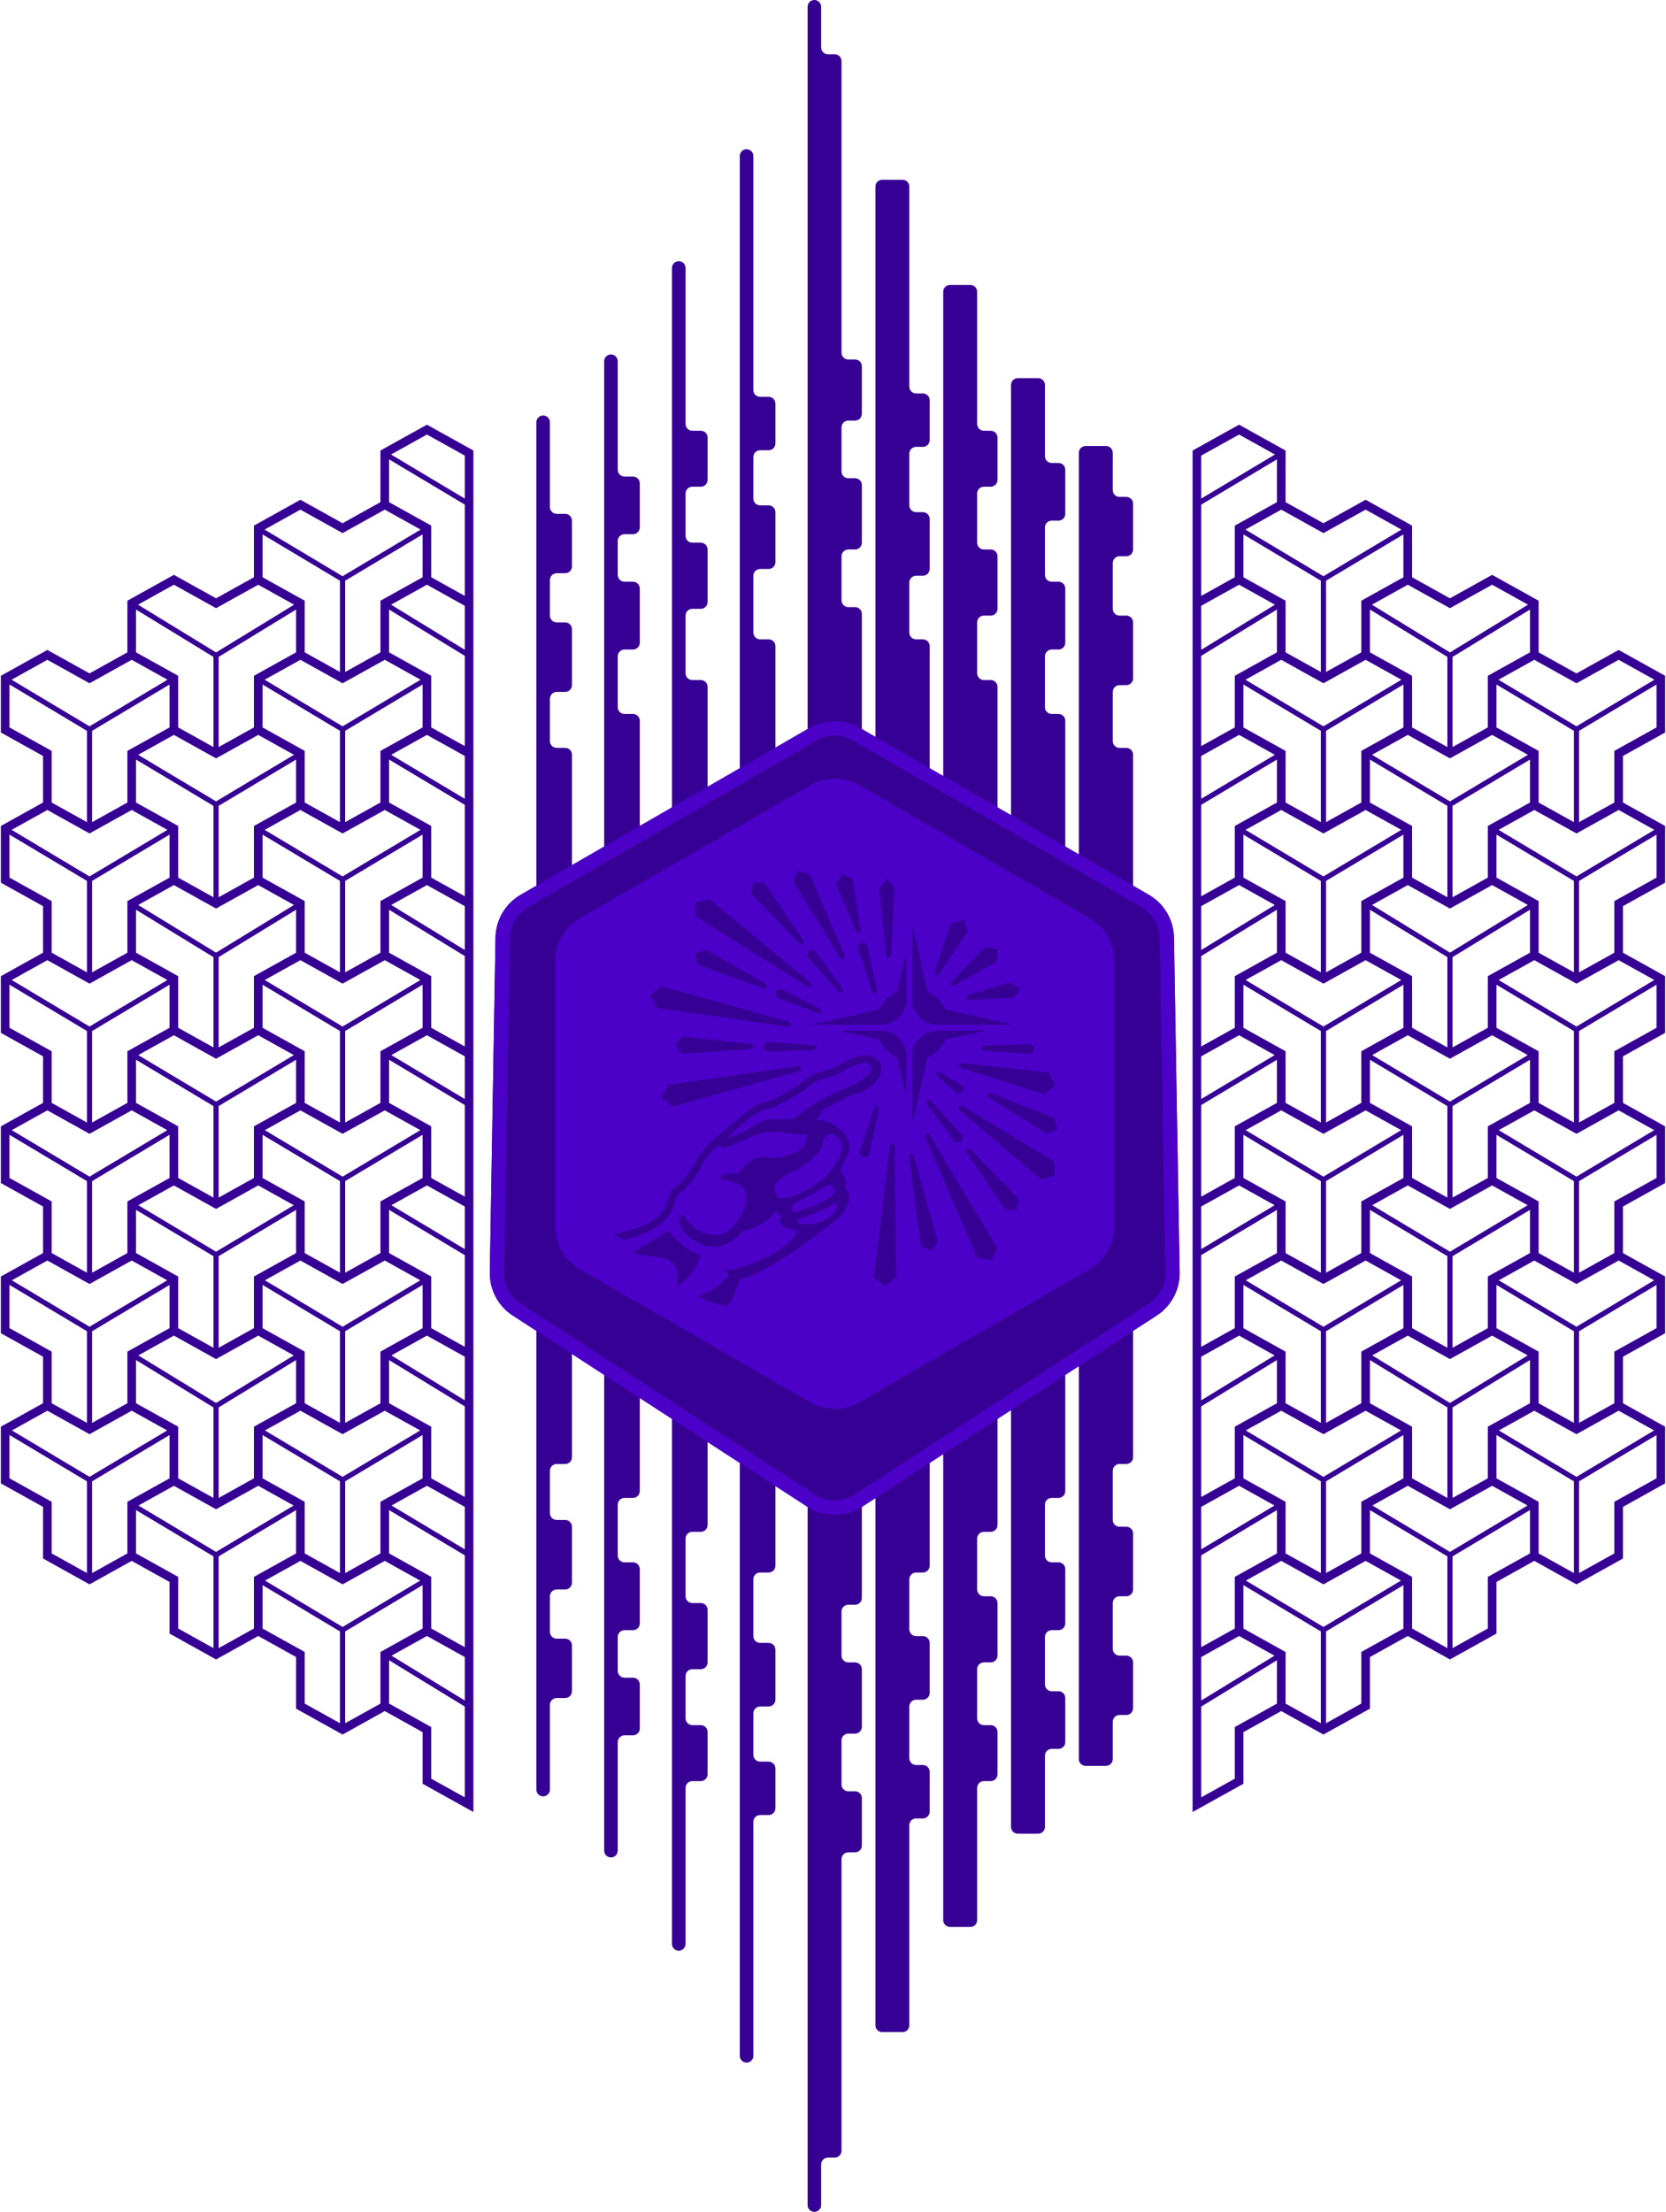
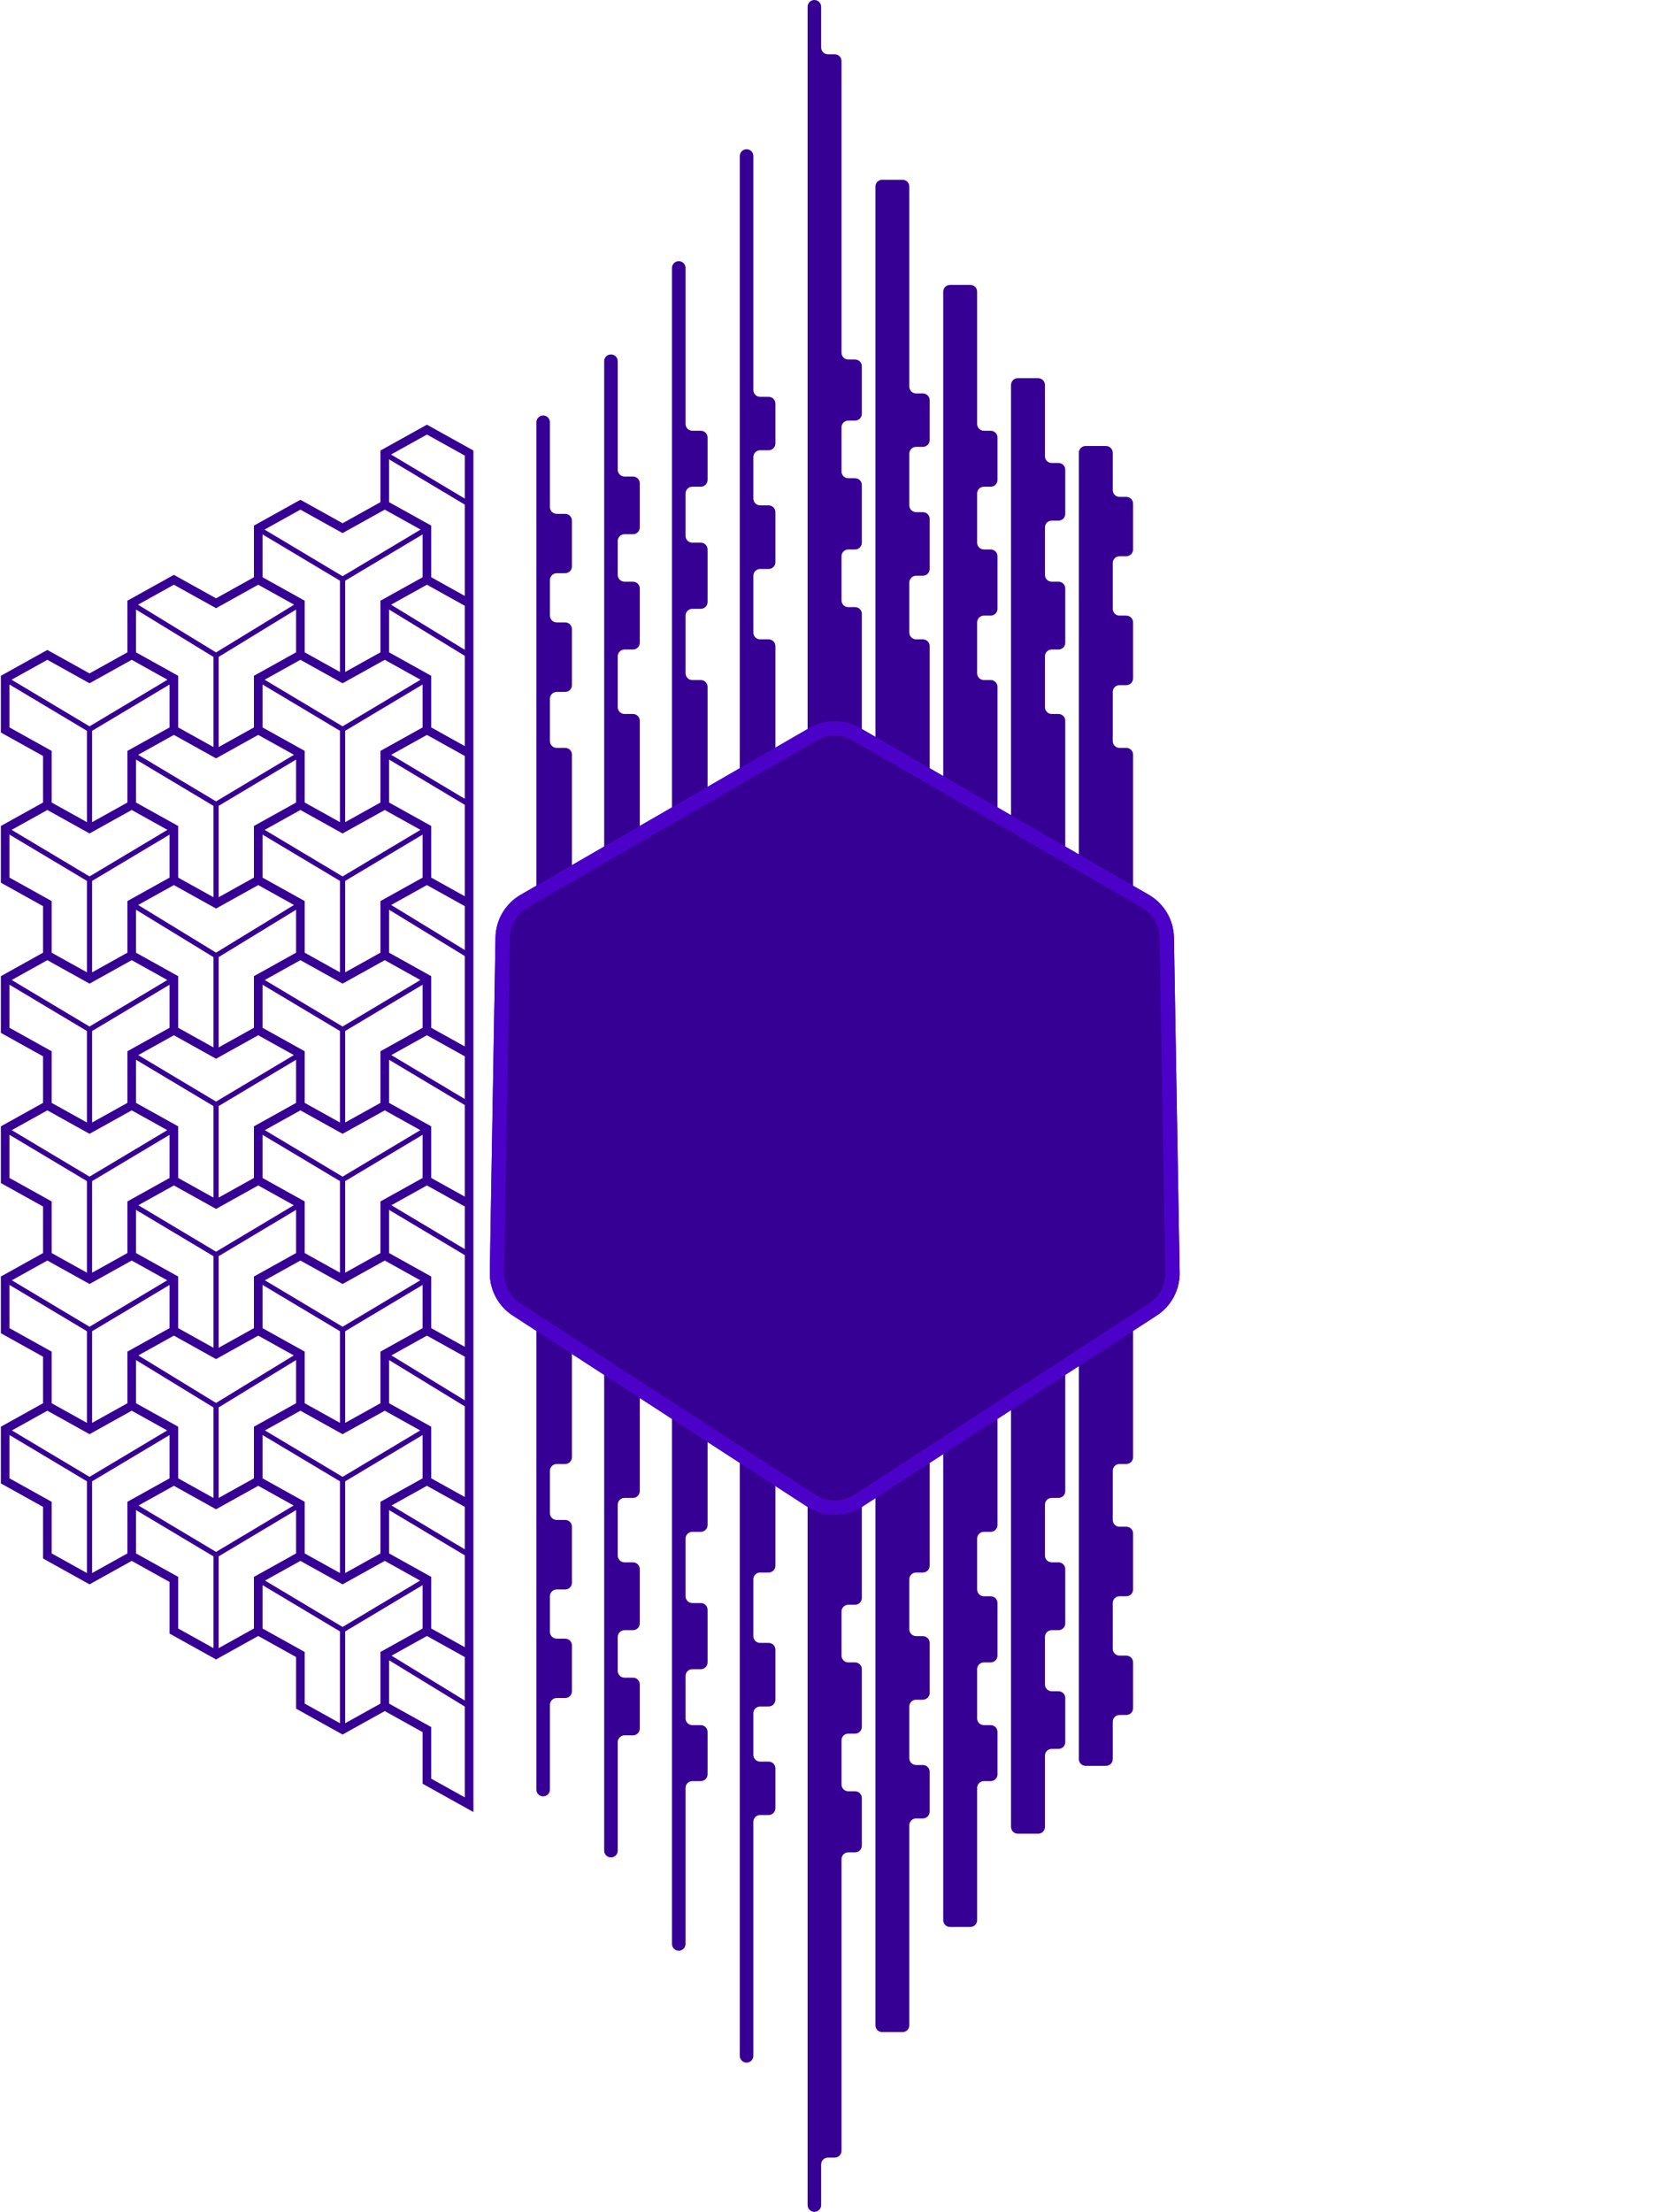
<svg xmlns="http://www.w3.org/2000/svg" width="966" height="1282" viewBox="0 0 966 1282" fill="none">
  <g clip-path="url(#clip0_11365_912)">
    <g clip-path="url(#clip1_11365_912)">
-       <path fill-rule="evenodd" clip-rule="evenodd" d="M745.409 261.131L718.455 246.14L691.5 261.131V1050.25L720.955 1033.87V1003.95L742.909 991.738L767.364 1005.34L794.318 990.348V960.426L816.273 948.216L840.727 961.817L867.682 946.825V916.904L889.636 904.694L914.091 918.294L941.045 903.303V873.382L965.5 859.781V826.919L941.045 813.318V786.337L965.5 772.737V739.875L941.045 726.274V699.293L965.5 685.692V652.83L941.045 639.23V612.249L965.5 598.648V565.786L941.045 552.185V525.204L965.5 511.604V478.742L941.045 465.141V438.16L965.5 424.559V391.697L938.545 376.706L914.091 390.307L892.136 378.097V348.175L865.182 333.184L840.727 346.785L818.773 334.574V304.653L791.818 289.662L767.364 303.263L745.409 291.052V261.131ZM765.864 998.783L745.409 987.407V957.486L720.955 943.885V918.741L765.864 945.578V998.783ZM768.864 998.783L789.318 987.407V957.486L813.773 943.885V918.742L768.864 945.578V998.783ZM812.336 916.105L767.364 942.979L722.391 916.105L742.909 904.694L767.364 918.294L791.818 904.694L812.336 916.105ZM715.955 913.963V943.885L696.5 954.705V901.48L740.409 875.242V900.363L715.955 913.963ZM738.992 872.594L718.455 861.171L696.5 873.382V897.986L738.992 872.594ZM696.5 985.62V960.426L718.455 948.216L738.991 959.638L696.5 985.62ZM696.5 989.136V1041.75L715.955 1030.93V1001.01L740.409 987.407V962.287L696.5 989.136ZM715.955 856.841L696.5 867.661V815.136L740.409 788.287V813.318L715.955 826.919V856.841ZM739.067 785.591L696.5 811.62V786.337L718.455 774.127L739.067 785.591ZM715.955 769.796L696.5 780.616V727.48L740.409 701.242V726.274L715.955 739.875V769.796ZM739.069 698.548L696.5 723.985V699.293L718.455 687.083L739.069 698.548ZM715.955 682.752L696.5 693.572V640.48L740.409 614.242V639.23L715.955 652.83V682.752ZM739.107 611.525L696.5 636.986V612.249L718.455 600.038L739.107 611.525ZM715.955 595.708L696.5 606.527V554.136L740.409 527.287V552.185L715.955 565.786V595.708ZM739.181 524.522L696.5 550.62V525.204L718.455 512.994L739.181 524.522ZM715.955 508.663L696.5 519.483V466.48L740.409 440.242V465.141L715.955 478.742V508.663ZM739.184 437.479L696.5 462.986V438.16L718.455 425.95L739.184 437.479ZM715.955 421.619L696.5 432.439V380.136L740.409 353.287V378.097L715.955 391.697V421.619ZM739.257 350.475L696.5 376.62V351.116L718.455 338.905L739.257 350.475ZM715.955 334.574L696.5 345.394V292.48L740.409 266.242V291.052L715.955 304.653V334.574ZM739.261 263.433L696.5 288.986V264.071L718.455 251.861L739.261 263.433ZM722.122 306.944L742.909 295.383L767.364 308.984L791.818 295.383L812.606 306.944L767.364 333.979L722.122 306.944ZM720.955 309.741L765.864 336.578V389.473L745.409 378.097V348.175L720.955 334.574V309.741ZM768.864 389.473L789.318 378.097V348.175L813.773 334.574V309.742L768.864 336.578V389.473ZM795.47 350.475L816.273 338.905L840.727 352.506L865.182 338.905L885.985 350.475L840.728 378.148L795.47 350.475ZM794.318 353.287V378.097L818.773 391.697V421.619L839.228 432.995V380.747L794.318 353.287ZM842.228 432.995L862.682 421.619V391.697L887.136 378.097V353.287L842.228 380.747V432.995ZM868.888 393.967L889.636 382.427L914.091 396.028L938.545 382.427L959.294 393.967L914.091 420.979L868.888 393.967ZM867.682 396.741V421.619L892.136 435.22V465.141L912.591 476.517V423.578L867.682 396.741ZM915.591 476.517L936.045 465.141V435.22L960.5 421.619V396.742L915.591 423.578V476.517ZM914.091 483.073L938.545 469.472L959.256 480.99L914.091 507.979L868.926 480.99L889.636 469.472L914.091 483.073ZM867.682 483.741V508.663L892.136 522.264V552.185L912.591 563.562V510.578L867.682 483.741ZM915.591 563.561L936.045 552.185V522.264L960.5 508.663V483.742L915.591 510.578V563.561ZM914.091 570.117L938.545 556.516L959.218 568.013L914.091 594.979L868.965 568.013L889.636 556.516L914.091 570.117ZM867.682 570.742V595.708L892.136 609.308V639.23L912.591 650.606V597.578L867.682 570.742ZM915.591 650.606L936.045 639.23V609.308L960.5 595.708V570.742L915.591 597.578V650.606ZM914.091 657.161L938.545 643.561L959.179 655.036L914.091 681.979L869.003 655.036L889.636 643.561L914.091 657.161ZM867.682 657.741V682.752L892.136 696.353V726.274L912.591 737.65V684.578L867.682 657.741ZM915.591 737.65L936.045 726.274V696.353L960.5 682.752V657.742L915.591 684.578V737.65ZM914.091 744.206L938.545 730.605L959.141 742.059L914.091 768.979L869.041 742.059L889.636 730.605L914.091 744.206ZM867.682 744.741V769.796L892.136 783.397V813.318L912.591 824.695V771.578L867.682 744.741ZM915.591 824.694L936.045 813.318V783.397L960.5 769.796V744.742L915.591 771.578V824.694ZM914.091 831.25L938.545 817.649L959.102 829.082L914.091 855.979L869.08 829.082L889.636 817.649L914.091 831.25ZM867.682 831.741V856.841L892.136 870.441V900.363L912.591 911.739V858.578L867.682 831.741ZM915.591 911.739L936.045 900.363V870.441L960.5 856.841V831.742L915.591 858.578V911.739ZM887.136 875.242V900.363L862.682 913.963V943.885L842.228 955.261V902.078L887.136 875.242ZM885.719 872.594L840.728 899.479L795.736 872.593L816.273 861.171L840.727 874.772L865.182 861.171L885.719 872.594ZM794.318 875.241L839.228 902.078V955.261L818.773 943.885V913.963L794.318 900.363V875.241ZM789.318 870.441V900.363L768.864 911.739V858.578L813.773 831.742V856.841L789.318 870.441ZM812.375 829.082L767.364 855.979L722.353 829.082L742.909 817.649L767.364 831.25L791.818 817.649L812.375 829.082ZM720.955 831.741L765.864 858.578V911.739L745.409 900.363V870.441L720.955 856.841V831.741ZM765.864 824.695L745.409 813.318V783.397L720.955 769.796V744.741L765.864 771.578V824.695ZM768.864 824.694L789.318 813.318V783.397L813.773 769.796V744.742L768.864 771.578V824.694ZM812.413 742.059L767.364 768.979L722.314 742.059L742.909 730.605L767.364 744.206L791.818 730.605L812.413 742.059ZM765.864 737.65L745.409 726.274V696.353L720.955 682.752V657.741L765.864 684.578V737.65ZM768.864 737.65L789.318 726.274V696.353L813.773 682.752V657.742L768.864 684.578V737.65ZM812.452 655.036L767.364 681.979L722.276 655.036L742.909 643.561L767.364 657.161L791.818 643.561L812.452 655.036ZM765.864 650.606L745.409 639.23V609.308L720.955 595.708V570.742L765.864 597.578V650.606ZM768.864 650.606L789.318 639.23V609.308L813.773 595.708V570.742L768.864 597.578V650.606ZM812.49 568.013L767.364 594.979L722.237 568.013L742.909 556.516L767.364 570.117L791.818 556.516L812.49 568.013ZM765.864 563.562L745.409 552.185V522.264L720.955 508.663V483.741L765.864 510.578V563.562ZM768.864 563.561L789.318 552.185V522.264L813.773 508.663V483.742L768.864 510.578V563.561ZM812.529 480.99L767.364 507.979L722.199 480.99L742.909 469.472L767.364 483.073L791.818 469.472L812.529 480.99ZM765.864 476.517L745.409 465.141V435.22L720.955 421.619V396.741L765.864 423.578V476.517ZM768.864 476.517L789.318 465.141V435.22L813.773 421.619V396.742L768.864 423.578V476.517ZM812.567 393.967L767.364 420.979L722.16 393.967L742.909 382.427L767.364 396.028L791.818 382.427L812.567 393.967ZM795.543 437.479L816.273 425.95L840.727 439.55L865.182 425.95L885.912 437.479L840.728 464.479L795.543 437.479ZM794.318 440.241V465.141L818.773 478.742V508.663L839.228 520.039V467.078L794.318 440.241ZM842.228 520.039L862.682 508.663V478.742L887.136 465.141V440.242L842.228 467.078V520.039ZM840.727 526.595L865.182 512.994L885.909 524.522L840.728 552.148L795.546 524.521L816.273 512.994L840.727 526.595ZM794.318 527.287V552.185L818.773 565.786V595.708L839.228 607.084V554.748L794.318 527.287ZM842.228 607.083L862.682 595.708V565.786L887.136 552.185V527.287L842.228 554.748V607.083ZM840.727 613.639L865.182 600.038L885.835 611.525L840.728 638.479L795.62 611.525L816.273 600.038L840.727 613.639ZM794.318 614.242V639.23L818.773 652.83V682.752L839.228 694.128V641.078L794.318 614.242ZM842.228 694.128L862.682 682.752V652.83L887.136 639.23V614.242L842.228 641.078V694.128ZM840.727 700.683L865.182 687.083L885.796 698.548L840.727 725.479L795.659 698.548L816.273 687.083L840.727 700.683ZM794.318 701.241V726.274L818.773 739.875V769.796L839.228 781.172V728.078L794.318 701.241ZM842.228 781.172L862.682 769.796V739.875L887.136 726.274V701.242L842.228 728.078V781.172ZM840.727 787.728L865.182 774.127L885.795 785.591L840.728 813.148L795.66 785.591L816.273 774.127L840.727 787.728ZM794.318 788.287V813.318L818.773 826.919V856.841L839.228 868.217V815.747L794.318 788.287ZM842.228 868.217L862.682 856.841V826.919L887.136 813.318V788.287L842.228 815.747V868.217Z" fill="#370094" />
      <path fill-rule="evenodd" clip-rule="evenodd" d="M274.5 261.131L247.545 246.14L220.591 261.131V291.052L198.636 303.263L174.182 289.662L147.227 304.653V334.574L125.273 346.785L100.818 333.184L73.864 348.175V378.097L51.909 390.307L27.454 376.706L0.5 391.697V424.559L24.954 438.16V465.141L0.5 478.742V511.604L24.954 525.204V552.185L0.5 565.786V598.648L24.954 612.249V639.23L0.5 652.83V685.692L24.954 699.293V726.274L0.5 739.875V772.737L24.954 786.337V813.318L0.5 826.919V859.781L24.954 873.382V903.303L51.909 918.294L76.364 904.694L98.318 916.904V946.825L125.273 961.817L149.727 948.216L171.682 960.426V990.348L198.636 1005.34L223.091 991.738L245.045 1003.95V1033.87L274.5 1050.25V261.131ZM198.636 308.984L223.091 295.383L243.878 306.944L198.637 333.979L153.395 306.944L174.182 295.383L198.636 308.984ZM152.227 309.741V334.574L176.682 348.175V378.097L197.137 389.473V336.578L152.227 309.741ZM200.137 389.473L220.591 378.097V348.175L245.045 334.574V309.742L200.137 336.578V389.473ZM226.743 350.475L247.545 338.905L269.5 351.116V376.619L226.743 350.475ZM225.591 353.287V378.097L250.045 391.697V421.619L269.5 432.439V380.136L225.591 353.287ZM269.5 292.48V345.394L250.045 334.574V304.653L225.591 291.052V266.241L269.5 292.48ZM269.5 288.985L226.739 263.433L247.545 251.861L269.5 264.071V288.985ZM247.545 425.95L269.5 438.16V462.985L226.816 437.479L247.545 425.95ZM225.591 440.241V465.141L250.045 478.742V508.663L269.5 519.483V466.48L225.591 440.241ZM247.545 512.994L269.5 525.204V550.62L226.819 524.521L247.545 512.994ZM225.591 527.287V552.185L250.045 565.786V595.708L269.5 606.527V554.136L225.591 527.287ZM247.545 600.038L269.5 612.249V636.985L226.893 611.525L247.545 600.038ZM225.591 614.242V639.23L250.045 652.83V682.752L269.5 693.572V640.48L225.591 614.242ZM247.546 687.083L269.5 699.293V723.985L226.931 698.548L247.546 687.083ZM225.591 701.241V726.274L250.045 739.875V769.796L269.5 780.616V727.48L225.591 701.241ZM247.545 774.127L269.5 786.337V811.619L226.933 785.591L247.545 774.127ZM225.591 788.287V813.318L250.045 826.919V856.841L269.5 867.66V815.136L225.591 788.287ZM247.545 861.171L269.5 873.382V897.985L227.008 872.593L247.545 861.171ZM225.591 875.241L269.5 901.48V954.705L250.045 943.885V913.963L225.591 900.363V875.241ZM247.545 948.216L269.5 960.426V985.619L227.009 959.637L247.545 948.216ZM225.591 962.287L269.5 989.136V1041.75L250.045 1030.93V1001.01L225.591 987.407V962.287ZM220.591 957.486V987.407L200.137 998.783V945.578L245.045 918.742V943.885L220.591 957.486ZM243.609 916.105L198.637 942.979L153.664 916.105L174.182 904.694L198.636 918.294L223.091 904.694L243.609 916.105ZM152.227 918.741L197.137 945.578V998.783L176.682 987.407V957.486L152.227 943.885V918.741ZM147.227 913.963V943.885L126.773 955.261V902.078L171.682 875.242V900.363L147.227 913.963ZM170.265 872.594L125.273 899.479L80.281 872.593L100.818 861.171L125.273 874.772L149.727 861.171L170.265 872.594ZM78.864 875.241L123.773 902.078V955.261L103.318 943.885V913.963L78.864 900.363V875.241ZM73.864 870.441V900.363L53.409 911.739V858.578L98.318 831.742V856.841L73.864 870.441ZM96.92 829.082L76.364 817.649L51.909 831.25L27.454 817.649L6.898 829.082L51.909 855.979L96.92 829.082ZM5.5 831.741L50.409 858.578V911.739L29.954 900.363V870.441L5.5 856.841V831.741ZM50.409 824.695L29.954 813.318V783.397L5.5 769.796V744.741L50.409 771.578V824.695ZM53.409 824.694L73.864 813.318V783.397L98.318 769.796V744.742L53.409 771.578V824.694ZM96.959 742.059L51.909 768.979L6.86 742.059L27.454 730.605L51.909 744.206L76.364 730.605L96.959 742.059ZM50.409 737.65L29.954 726.274V696.353L5.5 682.752V657.741L50.409 684.578V737.65ZM53.409 737.65L73.864 726.274V696.353L98.318 682.752V657.742L53.409 684.578V737.65ZM96.997 655.036L51.909 681.979L6.821 655.036L27.454 643.561L51.909 657.161L76.364 643.561L96.997 655.036ZM50.409 650.606L29.954 639.23V609.308L5.5 595.708V570.742L50.409 597.578V650.606ZM53.409 650.605L73.864 639.23V609.308L98.318 595.708V570.742L53.409 597.578V650.605ZM97.036 568.013L51.909 594.979L6.783 568.013L27.454 556.516L51.909 570.117L76.364 556.516L97.036 568.013ZM50.409 563.562L29.954 552.185V522.264L5.5 508.663V483.741L50.409 510.578V563.562ZM53.409 563.561L73.864 552.185V522.264L98.318 508.663V483.742L53.409 510.578V563.561ZM97.074 480.99L51.909 507.979L6.744 480.99L27.454 469.472L51.909 483.073L76.364 469.472L97.074 480.99ZM50.409 476.517L29.954 465.141V435.22L5.5 421.619V396.741L50.409 423.578V476.517ZM53.409 476.517L73.864 465.141V435.22L98.318 421.619V396.742L53.409 423.578V476.517ZM97.113 393.967L51.909 420.979L6.706 393.967L27.454 382.427L51.909 396.028L76.364 382.427L97.113 393.967ZM103.318 391.697L78.864 378.097V353.287L123.773 380.747V432.995L103.318 421.619V391.697ZM126.773 432.995L147.227 421.619V391.697L171.682 378.097V353.287L126.773 380.747V432.995ZM170.53 350.475L125.273 378.148L80.016 350.475L100.818 338.905L125.273 352.506L149.727 338.905L170.53 350.475ZM153.433 393.967L174.182 382.427L198.636 396.028L223.091 382.427L243.84 393.967L198.637 420.979L153.433 393.967ZM152.227 396.741V421.619L176.682 435.22V465.141L197.137 476.517V423.578L152.227 396.741ZM200.137 476.517L220.591 465.141V435.22L245.045 421.619V396.742L200.137 423.578V476.517ZM198.636 483.073L223.091 469.472L243.801 480.99L198.637 507.979L153.472 480.99L174.182 469.472L198.636 483.073ZM152.227 483.741V508.663L176.682 522.264V552.185L197.137 563.562V510.578L152.227 483.741ZM200.137 563.561L220.591 552.185V522.264L245.045 508.663V483.742L200.137 510.578V563.561ZM198.636 570.117L223.091 556.516L243.763 568.013L198.637 594.979L153.51 568.013L174.182 556.516L198.636 570.117ZM152.227 570.742V595.708L176.682 609.308V639.23L197.137 650.606V597.578L152.227 570.742ZM200.137 650.605L220.591 639.23V609.308L245.045 595.708V570.742L200.137 597.578V650.605ZM198.636 657.161L223.091 643.561L243.725 655.036L198.637 681.979L153.548 655.036L174.182 643.561L198.636 657.161ZM152.227 657.741V682.752L176.682 696.353V726.274L197.137 737.65V684.578L152.227 657.741ZM200.137 737.65L220.591 726.274V696.353L245.045 682.752V657.742L200.137 684.578V737.65ZM198.636 744.206L223.091 730.605L243.686 742.059L198.637 768.979L153.587 742.059L174.182 730.605L198.636 744.206ZM152.227 744.741V769.796L176.682 783.397V813.318L197.137 824.695V771.578L152.227 744.741ZM200.137 824.694L220.591 813.318V783.397L245.045 769.796V744.742L200.137 771.578V824.694ZM198.636 831.25L223.091 817.649L243.648 829.082L198.637 855.979L153.625 829.082L174.182 817.649L198.636 831.25ZM152.227 831.741L197.137 858.578V911.739L176.682 900.363V870.441L152.227 856.841V831.741ZM200.137 911.739V858.578L245.045 831.742V856.841L220.591 870.441V900.363L200.137 911.739ZM147.227 826.919V856.841L126.773 868.217V815.747L171.682 788.287V813.318L147.227 826.919ZM170.34 785.591L149.727 774.127L125.273 787.728L100.818 774.127L80.206 785.591L125.273 813.148L170.34 785.591ZM78.864 788.287L123.773 815.747V868.217L103.318 856.841V826.919L78.864 813.318V788.287ZM123.773 781.172L103.318 769.796V739.875L78.864 726.274V701.241L123.773 728.078V781.172ZM126.773 781.172L147.227 769.796V739.875L171.682 726.274V701.242L126.773 728.078V781.172ZM170.342 698.548L125.273 725.479L80.204 698.548L100.818 687.083L125.273 700.683L149.727 687.083L170.342 698.548ZM123.773 694.128L103.318 682.752V652.83L78.864 639.23V614.242L123.773 641.078V694.128ZM126.773 694.128L147.227 682.752V652.83L171.682 639.23V614.242L126.773 641.078V694.128ZM170.38 611.525L125.273 638.479L80.166 611.525L100.818 600.038L125.273 613.639L149.727 600.038L170.38 611.525ZM123.773 607.084L103.318 595.708V565.786L78.864 552.185V527.287L123.773 554.748V607.084ZM126.773 607.083L147.227 595.708V565.786L171.682 552.185V527.287L126.773 554.748V607.083ZM170.454 524.522L125.273 552.148L80.091 524.521L100.818 512.994L125.273 526.595L149.727 512.994L170.454 524.522ZM123.773 520.039L103.318 508.663V478.742L78.864 465.141V440.241L123.773 467.078V520.039ZM126.773 520.039L147.227 508.663V478.742L171.682 465.141V440.242L126.773 467.078V520.039ZM170.457 437.479L125.273 464.479L80.089 437.479L100.818 425.95L125.273 439.55L149.727 425.95L170.457 437.479Z" fill="#370094" />
      <path d="M472.205 0C470.033 0 468.273 1.76 468.273 3.932V572.068C468.273 574.24 470.033 576 472.205 576H495.795C497.967 576 499.727 574.24 499.727 572.068V355.823C499.727 353.651 497.967 351.891 495.795 351.891H491.864C489.692 351.891 487.932 350.13 487.932 347.959V322.403C487.932 320.231 489.692 318.471 491.864 318.471H495.795C497.967 318.471 499.727 316.711 499.727 314.539V281.119C499.727 278.948 497.967 277.188 495.795 277.188H491.864C489.692 277.188 487.932 275.427 487.932 273.256V247.7C487.932 245.528 489.692 243.768 491.864 243.768H495.795C497.967 243.768 499.727 242.008 499.727 239.836V212.314C499.727 210.143 497.967 208.382 495.795 208.382H491.864C489.692 208.382 487.932 206.622 487.932 204.451V35.386C487.932 33.214 486.171 31.454 484 31.454H480.068C477.897 31.454 476.136 29.694 476.136 27.522V3.932C476.136 1.76 474.376 0 472.205 0Z" fill="#370094" />
      <path d="M432.886 86.498C430.715 86.498 428.955 88.259 428.955 90.43V572.068C428.955 574.24 430.715 576 432.886 576H445.665C447.836 576 449.597 574.24 449.597 572.068V374.498C449.597 372.327 447.836 370.567 445.665 370.567H440.75C438.579 370.567 436.818 368.806 436.818 366.635V333.706C436.818 331.535 438.579 329.775 440.75 329.775H445.665C447.836 329.775 449.597 328.014 449.597 325.843V296.846C449.597 294.675 447.836 292.915 445.665 292.915H440.75C438.579 292.915 436.818 291.154 436.818 288.983V264.901C436.818 262.73 438.579 260.969 440.75 260.969H445.665C447.836 260.969 449.597 259.209 449.597 257.038V233.939C449.597 231.767 447.836 230.007 445.665 230.007H440.75C438.579 230.007 436.818 228.247 436.818 226.075V90.43C436.818 88.259 435.058 86.498 432.886 86.498Z" fill="#370094" />
      <path d="M393.568 151.372C391.397 151.372 389.636 153.132 389.636 155.304V572.068C389.636 574.24 391.397 576 393.568 576H406.347C408.518 576 410.278 574.24 410.278 572.068V398.089C410.278 395.917 408.518 394.157 406.347 394.157H401.432C399.26 394.157 397.5 392.397 397.5 390.225V356.805C397.5 354.634 399.26 352.874 401.432 352.874H406.347C408.518 352.874 410.278 351.113 410.278 348.942V318.471C410.278 316.3 408.518 314.539 406.347 314.539H401.432C399.26 314.539 397.5 312.779 397.5 310.608V286.034C397.5 283.863 399.26 282.102 401.432 282.102H406.347C408.518 282.102 410.278 280.342 410.278 278.171V253.597C410.278 251.426 408.518 249.666 406.347 249.666H401.432C399.26 249.666 397.5 247.905 397.5 245.734V155.304C397.5 153.132 395.74 151.372 393.568 151.372Z" fill="#370094" />
      <path d="M354.25 205.433C352.079 205.433 350.318 207.194 350.318 209.365V572.068C350.318 574.24 352.079 576 354.25 576H367.028C369.2 576 370.96 574.24 370.96 572.068V417.747C370.96 415.576 369.2 413.816 367.028 413.816H362.114C359.942 413.816 358.182 412.055 358.182 409.884V380.396C358.182 378.224 359.942 376.464 362.114 376.464H367.028C369.2 376.464 370.96 374.704 370.96 372.532V341.078C370.96 338.907 369.2 337.147 367.028 337.147H362.114C359.942 337.147 358.182 335.386 358.182 333.215V313.556C358.182 311.385 359.942 309.625 362.114 309.625H367.028C369.2 309.625 370.96 307.864 370.96 305.693V280.137C370.96 277.965 369.2 276.205 367.028 276.205H362.114C359.942 276.205 358.182 274.444 358.182 272.273V209.365C358.182 207.194 356.421 205.433 354.25 205.433Z" fill="#370094" />
      <path d="M314.932 240.819C312.76 240.819 311 242.579 311 244.751V572.068C311 574.24 312.76 576 314.932 576H327.71C329.882 576 331.642 574.24 331.642 572.068V437.406C331.642 435.235 329.882 433.474 327.71 433.474H322.795C320.624 433.474 318.864 431.714 318.864 429.543V404.969C318.864 402.798 320.624 401.038 322.795 401.038H327.71C329.882 401.038 331.642 399.277 331.642 397.106V364.669C331.642 362.498 329.882 360.737 327.71 360.737H322.795C320.624 360.737 318.864 358.977 318.864 356.805V336.164C318.864 333.992 320.624 332.232 322.795 332.232H327.71C329.882 332.232 331.642 330.472 331.642 328.3V301.761C331.642 299.59 329.882 297.829 327.71 297.829H322.795C320.624 297.829 318.864 296.069 318.864 293.898V244.751C318.864 242.579 317.103 240.819 314.932 240.819Z" fill="#370094" />
      <path d="M523.318 104.191C525.49 104.191 527.25 105.951 527.25 108.123V224.109C527.25 226.281 529.01 228.041 531.182 228.041H535.114C537.285 228.041 539.045 229.801 539.045 231.973V255.072C539.045 257.243 537.285 259.003 535.114 259.003H531.182C529.01 259.003 527.25 260.764 527.25 262.935V292.915C527.25 295.086 529.01 296.846 531.182 296.846H535.114C537.285 296.846 539.045 298.607 539.045 300.778V329.775C539.045 331.946 537.285 333.706 535.114 333.706H531.182C529.01 333.706 527.25 335.467 527.25 337.638V366.635C527.25 368.806 529.01 370.567 531.182 370.567H535.114C537.285 370.567 539.045 372.327 539.045 374.498V572.068C539.045 574.24 537.285 576 535.114 576H511.523C509.351 576 507.591 574.24 507.591 572.068V108.123C507.591 105.951 509.351 104.191 511.523 104.191H523.318Z" fill="#370094" />
      <path d="M562.636 165.133C564.808 165.133 566.568 166.893 566.568 169.065V245.734C566.568 247.905 568.329 249.666 570.5 249.666H574.432C576.603 249.666 578.364 251.426 578.364 253.597V278.171C578.364 280.342 576.603 282.102 574.432 282.102H570.5C568.329 282.102 566.568 283.863 566.568 286.034V314.539C566.568 316.711 568.329 318.471 570.5 318.471H574.432C576.603 318.471 578.364 320.231 578.364 322.403V352.874C578.364 355.045 576.603 356.805 574.432 356.805H570.5C568.329 356.805 566.568 358.566 566.568 360.737V390.225C566.568 392.397 568.329 394.157 570.5 394.157H574.432C576.603 394.157 578.364 395.917 578.364 398.089V572.068C578.364 574.24 576.603 576 574.432 576H550.841C548.669 576 546.909 574.24 546.909 572.068V169.065C546.909 166.893 548.669 165.133 550.841 165.133H562.636Z" fill="#370094" />
      <path d="M609.818 337.147C607.647 337.147 605.886 335.386 605.886 333.215V305.693C605.886 303.521 607.647 301.761 609.818 301.761H613.75C615.921 301.761 617.682 300.001 617.682 297.829V272.273C617.682 270.102 615.921 268.341 613.75 268.341H609.818C607.647 268.341 605.886 266.581 605.886 264.41V223.126C605.886 220.955 604.126 219.195 601.955 219.195H590.159C587.988 219.195 586.227 220.955 586.227 223.126V572.068C586.227 574.24 587.988 576 590.159 576H613.75C615.921 576 617.682 574.24 617.682 572.068V417.747C617.682 415.576 615.921 413.816 613.75 413.816H609.818C607.647 413.816 605.886 412.055 605.886 409.884V380.396C605.886 378.224 607.647 376.464 609.818 376.464H613.75C615.921 376.464 617.682 374.704 617.682 372.532V341.078C617.682 338.907 615.921 337.147 613.75 337.147H609.818Z" fill="#370094" />
      <path d="M641.273 258.512C643.444 258.512 645.205 260.272 645.205 262.444V284.068C645.205 286.24 646.965 288 649.136 288H653.068C655.24 288 657 289.76 657 291.932V318.471C657 320.642 655.24 322.403 653.068 322.403H649.136C646.965 322.403 645.205 324.163 645.205 326.334V352.874C645.205 355.045 646.965 356.805 649.136 356.805H653.068C655.24 356.805 657 358.566 657 360.737V393.174C657 395.345 655.24 397.106 653.068 397.106H649.136C646.965 397.106 645.205 398.866 645.205 401.038V429.543C645.205 431.714 646.965 433.474 649.136 433.474H653.068C655.24 433.474 657 435.235 657 437.406V572.068C657 574.24 655.24 576 653.068 576H629.477C627.306 576 625.545 574.24 625.545 572.068V262.444C625.545 260.272 627.306 258.512 629.477 258.512H641.273Z" fill="#370094" />
      <path d="M472.205 1282C470.033 1282 468.273 1280.24 468.273 1278.07V709.932C468.273 707.76 470.033 706 472.205 706H495.795C497.967 706 499.727 707.76 499.727 709.932V926.177C499.727 928.349 497.967 930.109 495.795 930.109H491.864C489.692 930.109 487.932 931.87 487.932 934.041V959.597C487.932 961.769 489.692 963.529 491.864 963.529H495.795C497.967 963.529 499.727 965.289 499.727 967.461V1000.88C499.727 1003.05 497.967 1004.81 495.795 1004.81H491.864C489.692 1004.81 487.932 1006.57 487.932 1008.74V1034.3C487.932 1036.47 489.692 1038.23 491.864 1038.23H495.795C497.967 1038.23 499.727 1039.99 499.727 1042.16V1069.69C499.727 1071.86 497.967 1073.62 495.795 1073.62H491.864C489.692 1073.62 487.932 1075.38 487.932 1077.55V1246.61C487.932 1248.79 486.171 1250.55 484 1250.55H480.068C477.897 1250.55 476.136 1252.31 476.136 1254.48V1278.07C476.136 1280.24 474.376 1282 472.205 1282Z" fill="#370094" />
      <path d="M432.886 1195.5C430.715 1195.5 428.955 1193.74 428.955 1191.57V709.932C428.955 707.76 430.715 706 432.886 706H445.665C447.836 706 449.597 707.76 449.597 709.932V907.502C449.597 909.673 447.836 911.433 445.665 911.433H440.75C438.579 911.433 436.818 913.194 436.818 915.365V948.294C436.818 950.465 438.579 952.225 440.75 952.225H445.665C447.836 952.225 449.597 953.986 449.597 956.157V985.154C449.597 987.325 447.836 989.085 445.665 989.085H440.75C438.579 989.085 436.818 990.846 436.818 993.017V1017.1C436.818 1019.27 438.579 1021.03 440.75 1021.03H445.665C447.836 1021.03 449.597 1022.79 449.597 1024.96V1048.06C449.597 1050.23 447.836 1051.99 445.665 1051.99H440.75C438.579 1051.99 436.818 1053.75 436.818 1055.92V1191.57C436.818 1193.74 435.058 1195.5 432.886 1195.5Z" fill="#370094" />
      <path d="M393.568 1130.63C391.397 1130.63 389.636 1128.87 389.636 1126.7V709.932C389.636 707.76 391.397 706 393.568 706H406.347C408.518 706 410.278 707.76 410.278 709.932V883.911C410.278 886.083 408.518 887.843 406.347 887.843H401.432C399.26 887.843 397.5 889.603 397.5 891.775V925.195C397.5 927.366 399.26 929.126 401.432 929.126H406.347C408.518 929.126 410.278 930.887 410.278 933.058V963.529C410.278 965.7 408.518 967.461 406.347 967.461H401.432C399.26 967.461 397.5 969.221 397.5 971.393V995.966C397.5 998.137 399.26 999.898 401.432 999.898H406.347C408.518 999.898 410.278 1001.66 410.278 1003.83V1028.4C410.278 1030.57 408.518 1032.33 406.347 1032.33H401.432C399.26 1032.33 397.5 1034.09 397.5 1036.27V1126.7C397.5 1128.87 395.74 1130.63 393.568 1130.63Z" fill="#370094" />
      <path d="M354.25 1076.57C352.079 1076.57 350.318 1074.81 350.318 1072.63V709.932C350.318 707.76 352.079 706 354.25 706H367.028C369.2 706 370.96 707.76 370.96 709.932V864.253C370.96 866.424 369.2 868.184 367.028 868.184H362.114C359.942 868.184 358.182 869.945 358.182 872.116V901.604C358.182 903.776 359.942 905.536 362.114 905.536H367.028C369.2 905.536 370.96 907.296 370.96 909.468V940.922C370.96 943.093 369.2 944.853 367.028 944.853H362.114C359.942 944.853 358.182 946.614 358.182 948.785V968.444C358.182 970.615 359.942 972.375 362.114 972.375H367.028C369.2 972.375 370.96 974.136 370.96 976.307V1001.86C370.96 1004.03 369.2 1005.8 367.028 1005.8H362.114C359.942 1005.8 358.182 1007.56 358.182 1009.73V1072.63C358.182 1074.81 356.421 1076.57 354.25 1076.57Z" fill="#370094" />
      <path d="M314.932 1041.18C312.76 1041.18 311 1039.42 311 1037.25V709.932C311 707.76 312.76 706 314.932 706H327.71C329.882 706 331.642 707.76 331.642 709.932V844.594C331.642 846.765 329.882 848.526 327.71 848.526H322.795C320.624 848.526 318.864 850.286 318.864 852.457V877.031C318.864 879.202 320.624 880.962 322.795 880.962H327.71C329.882 880.962 331.642 882.723 331.642 884.894V917.331C331.642 919.502 329.882 921.263 327.71 921.263H322.795C320.624 921.263 318.864 923.023 318.864 925.195V945.836C318.864 948.008 320.624 949.768 322.795 949.768H327.71C329.882 949.768 331.642 951.528 331.642 953.7V980.239C331.642 982.41 329.882 984.171 327.71 984.171H322.795C320.624 984.171 318.864 985.931 318.864 988.102V1037.25C318.864 1039.42 317.103 1041.18 314.932 1041.18Z" fill="#370094" />
      <path d="M523.318 1177.81C525.49 1177.81 527.25 1176.05 527.25 1173.88V1057.89C527.25 1055.72 529.01 1053.96 531.182 1053.96H535.114C537.285 1053.96 539.045 1052.2 539.045 1050.03V1026.93C539.045 1024.76 537.285 1023 535.114 1023H531.182C529.01 1023 527.25 1021.24 527.25 1019.06V989.085C527.25 986.914 529.01 985.154 531.182 985.154H535.114C537.285 985.154 539.045 983.393 539.045 981.222V952.225C539.045 950.054 537.285 948.294 535.114 948.294H531.182C529.01 948.294 527.25 946.533 527.25 944.362V915.365C527.25 913.194 529.01 911.433 531.182 911.433H535.114C537.285 911.433 539.045 909.673 539.045 907.502V709.932C539.045 707.76 537.285 706 535.114 706H511.523C509.351 706 507.591 707.76 507.591 709.932V1173.88C507.591 1176.05 509.351 1177.81 511.523 1177.81H523.318Z" fill="#370094" />
      <path d="M562.636 1116.87C564.808 1116.87 566.568 1115.11 566.568 1112.94V1036.27C566.568 1034.09 568.329 1032.33 570.5 1032.33H574.432C576.603 1032.33 578.364 1030.57 578.364 1028.4V1003.83C578.364 1001.66 576.603 999.898 574.432 999.898H570.5C568.329 999.898 566.568 998.137 566.568 995.966V967.461C566.568 965.289 568.329 963.529 570.5 963.529H574.432C576.603 963.529 578.364 961.769 578.364 959.597V929.126C578.364 926.955 576.603 925.195 574.432 925.195H570.5C568.329 925.195 566.568 923.434 566.568 921.263V891.775C566.568 889.603 568.329 887.843 570.5 887.843H574.432C576.603 887.843 578.364 886.083 578.364 883.911V709.932C578.364 707.76 576.603 706 574.432 706H550.841C548.669 706 546.909 707.76 546.909 709.932V1112.94C546.909 1115.11 548.669 1116.87 550.841 1116.87H562.636Z" fill="#370094" />
      <path d="M609.818 944.853C607.647 944.853 605.886 946.614 605.886 948.785V976.307C605.886 978.479 607.647 980.239 609.818 980.239H613.75C615.921 980.239 617.682 981.999 617.682 984.171V1009.73C617.682 1011.9 615.921 1013.66 613.75 1013.66H609.818C607.647 1013.66 605.886 1015.42 605.886 1017.59V1058.87C605.886 1061.05 604.126 1062.81 601.955 1062.81H590.159C587.988 1062.81 586.227 1061.05 586.227 1058.87V709.932C586.227 707.76 587.988 706 590.159 706H613.75C615.921 706 617.682 707.76 617.682 709.932V864.253C617.682 866.424 615.921 868.184 613.75 868.184H609.818C607.647 868.184 605.886 869.945 605.886 872.116V901.604C605.886 903.776 607.647 905.536 609.818 905.536H613.75C615.921 905.536 617.682 907.296 617.682 909.468V940.922C617.682 943.093 615.921 944.853 613.75 944.853H609.818Z" fill="#370094" />
      <path d="M641.273 1023.49C643.444 1023.49 645.205 1021.73 645.205 1019.56V997.932C645.205 995.76 646.965 994 649.136 994H653.068C655.24 994 657 992.24 657 990.068V963.529C657 961.358 655.24 959.597 653.068 959.597H649.136C646.965 959.597 645.205 957.837 645.205 955.666V929.126C645.205 926.955 646.965 925.195 649.136 925.195H653.068C655.24 925.195 657 923.434 657 921.263V888.826C657 886.654 655.24 884.894 653.068 884.894H649.136C646.965 884.894 645.205 883.134 645.205 880.962V852.457C645.205 850.286 646.965 848.526 649.136 848.526H653.068C655.24 848.526 657 846.765 657 844.594V709.932C657 707.76 655.24 706 653.068 706H629.477C627.306 706 625.545 707.76 625.545 709.932V1019.56C625.545 1021.73 627.306 1023.49 629.477 1023.49H641.273Z" fill="#370094" />
      <path d="M469.369 421.92C478.422 416.693 489.578 416.693 498.631 421.92L666.085 518.603C674.975 523.736 680.52 533.15 680.694 543.408L683.996 737.494C684.167 747.565 679.136 757.013 670.682 762.499L499.926 873.287C490.24 879.571 477.76 879.571 468.074 873.287L297.318 762.499C288.864 757.013 283.833 747.565 284.004 737.494L287.306 543.408C287.48 533.15 293.025 523.736 301.915 518.603L469.369 421.92Z" fill="#370094" />
      <path fill-rule="evenodd" clip-rule="evenodd" d="M661.916 525.812L494.462 429.129C487.989 425.391 480.011 425.391 473.538 429.129L306.084 525.812C299.728 529.482 295.763 536.214 295.638 543.549L292.336 737.636C292.214 744.837 295.812 751.594 301.857 755.516L472.612 866.304C479.538 870.798 488.462 870.798 495.388 866.304L666.143 755.516C672.188 751.594 675.786 744.837 675.664 737.636L672.362 543.549C672.237 536.214 668.272 529.482 661.916 525.812ZM498.631 421.92C489.578 416.693 478.422 416.693 469.369 421.92L301.915 518.603C293.025 523.736 287.48 533.15 287.306 543.408L284.004 737.494C283.833 747.565 288.864 757.013 297.318 762.499L468.074 873.287C477.76 879.571 490.24 879.571 499.926 873.287L670.682 762.499C679.136 757.013 684.167 747.565 683.996 737.494L680.694 543.408C680.52 533.15 674.975 523.736 666.085 518.603L498.631 421.92Z" fill="#4B01C7" />
-       <path d="M469.903 455.08C478.626 450.044 489.374 450.044 498.097 455.08L631.882 532.309C640.605 537.344 645.979 546.65 645.979 556.722V711.179C645.979 721.25 640.605 730.556 631.882 735.592L498.097 812.821C489.374 817.856 478.626 817.856 469.903 812.821L336.118 735.592C327.395 730.556 322.021 721.25 322.021 711.179V556.722C322.021 546.65 327.395 537.344 336.118 532.309L469.903 455.08Z" fill="#4B01C7" />
    </g>
    <path d="M514.175 509.372L518.511 514.36L516.671 554.062L515.236 555.487L513.801 554.062L509.839 514.36L514.175 509.372Z" fill="#370094" />
    <path d="M469.457 506.533L462.484 505L460.071 511.303L487.289 555.329L489.22 555.952L489.847 554.035L469.457 506.533Z" fill="#370094" />
    <path d="M403.177 523.191L403.445 531.311L468.514 572.092L470.519 571.777L470.201 569.786L411.037 520.934L403.177 523.191Z" fill="#370094" />
    <path d="M443.295 511.746L436.682 511.562L435.488 518.024L463.565 546.793L465.584 547.004L465.796 545L443.295 511.746Z" fill="#370094" />
-     <path d="M472.33 550.748L468.745 550.881L467.869 554.336L486.596 575.036L488.614 575.247L488.827 573.242L472.33 550.748Z" fill="#370094" />
    <path d="M488.308 506.533L484.571 511.954L496.314 540.104L498.072 541.112L499.087 539.366L494.274 509.372L488.308 506.533Z" fill="#370094" />
    <path d="M499.372 545.93L497.157 548.733L505.786 575.207L507.544 576.215L508.559 574.47L502.702 547.257L499.372 545.93Z" fill="#370094" />
    <path d="M380.793 584.152L377.223 576.842L383.479 571.606L457.537 592.337L458.642 594.028L456.94 595.126L380.793 584.152Z" fill="#370094" />
    <path d="M402.985 552.787L409.102 550.284L444.338 570.522L444.966 572.439L443.035 573.062L404.541 559.173L402.985 552.787Z" fill="#370094" />
    <path d="M449.441 574.704L452.662 573.134L475.885 584.916L476.512 586.833L474.582 587.456L450.056 578.214L449.441 574.704Z" fill="#370094" />
    <path d="M578.214 550.197L577.946 557.265L553.337 571.237L551.332 570.922L551.65 568.931L571.415 548.993L578.214 550.197Z" fill="#370094" />
    <path d="M551.229 535.353L558.904 533.065L561.159 539.527L544.238 564.942L542.22 565.152L542.007 563.148L551.229 535.353Z" fill="#370094" />
    <path d="M591.535 572.991L585.419 569.436L560.794 577.04L560.166 578.957L562.097 579.579L587.857 578.324L591.535 572.991Z" fill="#370094" />
    <path d="M513.114 745.423L519.572 740.435L518.794 664.189L517.358 662.763L515.923 664.189L506.656 740.435L513.114 745.423Z" fill="#370094" />
    <path d="M500.433 671.268L498.218 668.465L506.847 641.991L508.605 640.983L509.62 642.728L503.763 669.941L500.433 671.268Z" fill="#370094" />
    <path d="M387.16 628.836L383.589 636.146L389.845 641.382L463.904 620.651L465.009 618.96L463.307 617.862L387.16 628.836Z" fill="#370094" />
    <path d="M574.665 730.489L566.63 728.956L536.248 658.756L536.875 656.839L538.806 657.462L578.139 723.133L574.665 730.489Z" fill="#370094" />
    <path d="M611.444 681.349L611.177 673.228L557.581 640.699L555.577 641.014L555.894 643.005L603.585 683.605L611.444 681.349Z" fill="#370094" />
    <path d="M558.56 633.024L558.506 629.461L545.055 621.44L543.05 621.755L543.368 623.746L555.131 634.073L558.56 633.024Z" fill="#370094" />
    <path d="M582.8 701.045L589.413 701.229L590.607 694.767L562.53 665.998L560.511 665.787L560.299 667.791L582.8 701.045Z" fill="#370094" />
    <path d="M553.765 662.043L557.35 661.91L558.226 658.455L539.499 637.755L537.481 637.544L537.269 639.549L553.765 662.043Z" fill="#370094" />
    <path d="M539.909 725.203L543.647 719.782L529.781 669.529L528.023 668.522L527.008 670.267L533.943 722.364L539.909 725.203Z" fill="#370094" />
    <path d="M608.12 621.71L611.69 629.02L605.435 634.256L556.999 618.934L555.894 617.243L557.596 616.146L608.12 621.71Z" fill="#370094" />
    <path d="M613 654.564L606.883 657.067L572.708 635.776L572.081 633.859L574.011 633.236L611.444 648.178L613 654.564Z" fill="#370094" />
    <path d="M597.916 610.884L600.118 608.071L598.016 605.184L570.01 606.124L568.55 607.524L569.96 608.974L597.916 610.884Z" fill="#370094" />
    <path d="M395.491 610.836L391.274 605.774L395.666 600.861L435.782 605.12L437.192 606.57L435.732 607.97L395.491 610.836Z" fill="#370094" />
    <path d="M442.214 606.657L444.316 609.544L472.322 608.604L473.782 607.204L472.373 605.754L444.416 603.844L442.214 606.657Z" fill="#370094" />
    <path fill-rule="evenodd" clip-rule="evenodd" d="M416.335 663.872C412.398 667.387 409.582 670.624 406.496 676.106C401.113 685.666 397.65 688.754 395.131 690.725C393.882 691.703 393.31 692.104 392.788 692.821C392.287 693.507 391.762 694.613 391.199 696.998C389.337 704.883 383.474 709.924 377.227 713.083C370.98 716.242 365.966 717.963 361.395 718.53L356 715.324C360.294 714.791 369.627 712.127 375.264 709.276C380.9 706.427 385.534 702.215 386.996 696.024C387.614 693.408 388.303 691.67 389.288 690.319C390.251 688.998 391.436 688.169 392.455 687.372C394.47 685.794 397.582 683.161 402.726 674.024C407.175 666.122 411.24 662.4 417.741 657.046L417.744 657.043L433.023 644.382C434.919 642.303 437.781 640.816 440.366 639.797C442.898 638.798 445.428 638.146 447.134 637.825C449.696 636.546 453.604 634.494 457.318 632.336C461.246 630.054 464.699 627.799 466.245 626.264C467.601 624.919 469.404 623.842 471.253 622.96C473.229 622.017 475.443 621.394 477.661 620.769C480.398 619.998 483.141 619.226 485.451 617.85C488.848 615.827 494.417 612.822 499.404 611.985C501.901 611.565 504.629 611.623 506.875 613.021C507.041 613.124 507.206 613.225 507.369 613.324C509.434 614.583 511.206 615.664 510.888 619.729C511.236 628.092 498.28 634.643 493.577 634.643C493.577 634.643 482.178 641.301 477.746 642.621L473.314 648.998C481.046 648.863 491.691 655.688 492.389 663.742C492.547 665.559 492.29 667.152 492.001 668.283L487.141 678.288C489.344 681.113 491.769 685.352 489.801 688.591L491.959 690.746C493.535 700.353 487.097 706.107 479.408 711.139L465.557 721.585C465.557 721.585 441.733 738.853 428.99 741.603C427.512 745.819 424.003 754.8 421.787 757C413.287 755.688 410.161 754.203 405.165 751.279C413.047 747.732 417.119 745.303 422.895 739.061C421.665 738.251 420.125 736.104 420.125 736.104C433.976 736.104 461.679 721.585 462.233 713.188C462.233 713.188 459.843 712.719 458.354 712.458C450.819 711.138 451.794 706.776 453.223 704.759C451.828 704.311 450.782 703.553 450.043 702.56C449.679 702.07 449.468 701.508 449.372 700.91C449.227 703.476 445.279 709.599 430.652 713.558C426.773 718.69 415.914 727.085 403.503 719.607C391.092 712.128 393.53 705.416 395.746 703.438C395.746 703.438 400.511 712.458 408.49 714.658C418.463 717.407 422.341 715.757 429.544 704.759C432.462 700.303 432.945 695.565 432.376 691.473C431.792 687.284 426.546 685.202 422.354 684.427C420.497 684.084 418.762 683.567 417.611 683.078C420.138 679.132 423.723 680.308 427.817 680.143C429.268 678.165 431.479 675.679 434.089 673.73C437.038 671.527 440.998 669.648 445.097 670.811C447.647 671.534 450.815 671.22 454.029 670.385C457.161 669.571 460.078 668.331 462.08 667.43C464.574 666.081 466.171 664.542 466.959 662.874C467.669 661.374 467.839 659.525 467.067 657.155C464.681 657.419 460.953 657.556 457.246 656.887C445.004 654.678 439.372 657.179 430.793 660.988C428.302 662.094 425.563 663.311 422.341 664.554C419.511 665.646 417.708 664.659 416.335 663.872ZM487.676 621.513C491.067 619.494 496.019 616.889 500.125 616.199C505.404 615.312 507.483 620.073 502.749 623.422L502.83 623.39C499.273 626.08 494.85 628.949 490.489 630.523C480.422 634.156 469.519 641.226 461.124 647.898C457.779 649.005 454.817 648.858 451.846 648.712C447.301 648.487 442.735 648.262 436.746 652.519C428.868 658.119 424.353 659.224 422.165 658.908C423.401 657.821 424.658 656.66 425.939 655.475C430.841 650.944 436.105 646.079 441.963 643.768C442.934 643.385 444 643.149 445.066 642.914C446.37 642.626 447.673 642.339 448.794 641.782C451.413 640.482 455.556 638.315 459.502 636.023C463.367 633.778 467.302 631.267 469.301 629.283C470.162 628.429 471.469 627.601 473.126 626.811C475.162 625.84 477.415 625.194 479.67 624.548C482.47 623.746 485.275 622.943 487.676 621.513ZM482.885 677.26C483.318 676.462 483.783 675.663 484.252 674.857C485.677 672.407 487.134 669.902 487.817 667.233C490.372 657.245 477.507 653.368 476.58 663.486C476.027 669.523 463.48 677.57 459.048 679.525C454.437 681.559 445.021 685.937 451.275 694.362C452.257 694.82 454.877 694.502 455.584 694.362C465.966 692.301 476.636 685.078 482.885 677.26ZM483.236 692.336C480.747 694.586 477.317 696.507 473.442 698.201C469.603 699.879 465.567 701.239 461.878 702.481C461.262 702.689 460.656 702.893 460.061 703.095C457.115 699.164 461.679 696.839 461.679 696.839C465.003 695.411 472.376 691.717 478.471 687.54C481.216 685.658 485.4 688.332 483.236 692.336ZM484.456 696.891C481.71 698.982 478.455 700.682 475.184 702.111C471.154 703.873 466.852 705.322 463.129 706.576C462.706 706.719 462.29 706.859 461.883 706.996C462.951 710.094 467.219 709.709 467.219 709.709C467.219 709.709 477.265 709.687 482.732 703.988C486.799 699.749 484.812 697.271 484.456 696.891Z" fill="#370094" />
    <path d="M392.422 745.78C400.761 739.599 403.541 735.548 406.273 727.634C398.374 724.367 392.219 720.372 387.99 713.188L366.936 725.984C379.414 730.938 395.576 723.868 392.422 745.78Z" fill="#370094" />
    <path d="M525.373 579.615C525.373 587.484 518.941 593.864 511.007 593.864H470.602L509.744 585.143C511.853 580.577 515.568 576.892 520.172 574.799L525.373 551.836V579.615Z" fill="#370094" />
    <path d="M528.965 535.977V579.615C528.965 587.484 535.397 593.864 543.331 593.864H587.327L548.185 585.143C546.076 580.577 542.361 576.892 537.757 574.799L528.965 535.977Z" fill="#370094" />
    <path d="M571.338 597.426H543.331C535.397 597.426 528.965 603.806 528.965 611.675V651.751L537.757 612.928C542.361 610.836 546.076 607.151 548.185 602.584L571.338 597.426Z" fill="#370094" />
    <path d="M525.373 635.892V611.675C525.373 603.806 518.941 597.426 511.007 597.426H486.591L509.744 602.584C511.853 607.151 515.568 610.836 520.172 612.928L525.373 635.892Z" fill="#370094" />
  </g>
  <defs>
    <clipPath id="clip0_11365_912">
      <rect width="966" height="1282" fill="white" />
    </clipPath>
    <clipPath id="clip1_11365_912">
      <rect width="966" height="1282" fill="white" />
    </clipPath>
  </defs>
</svg>